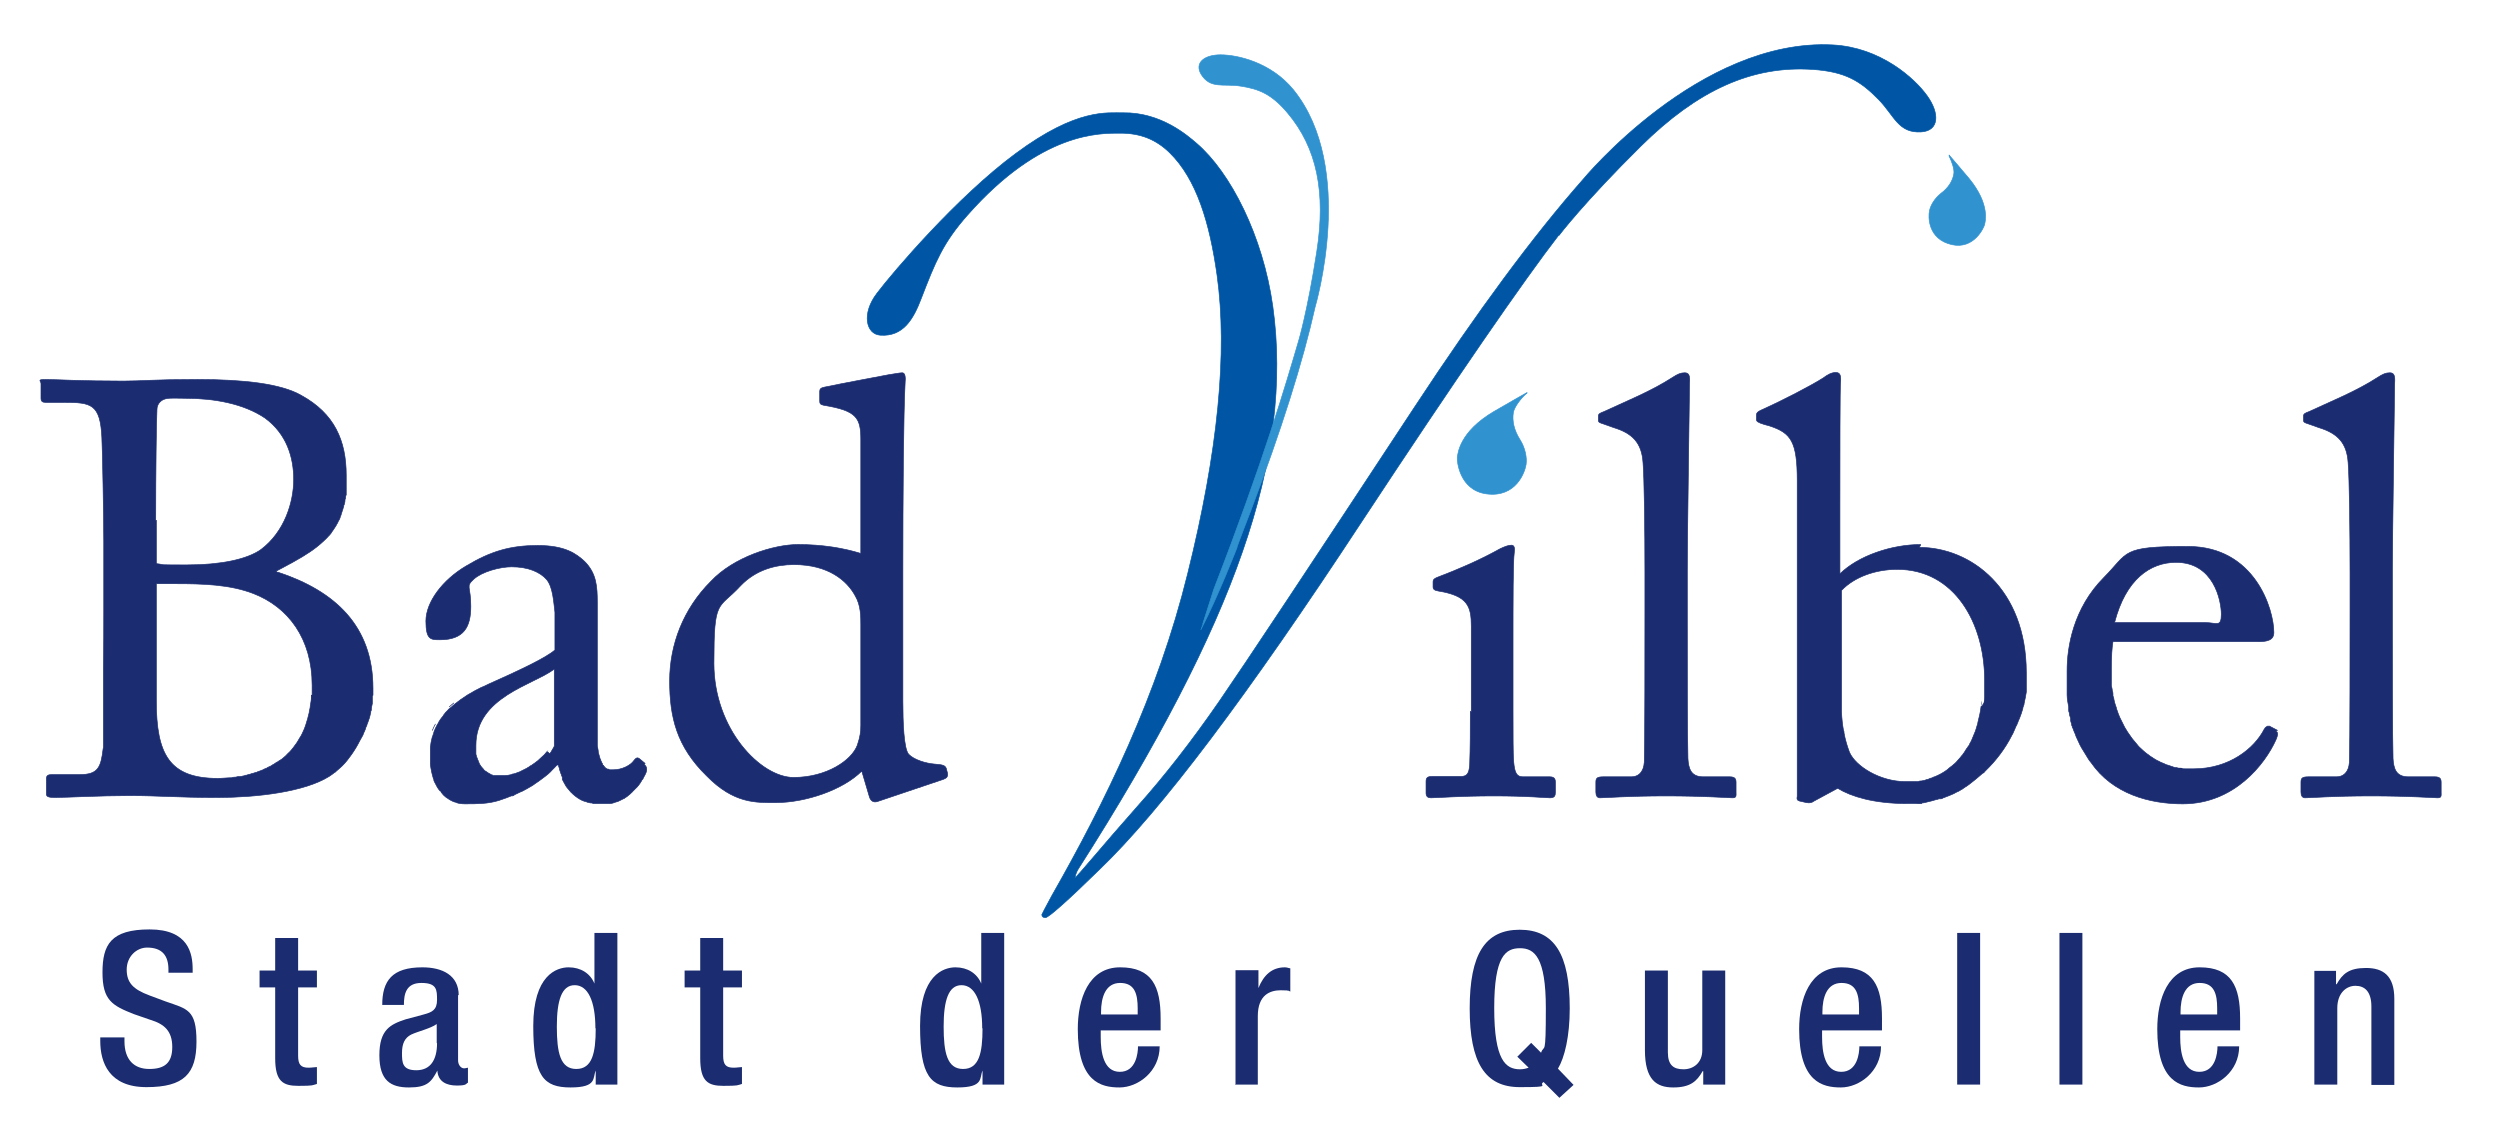
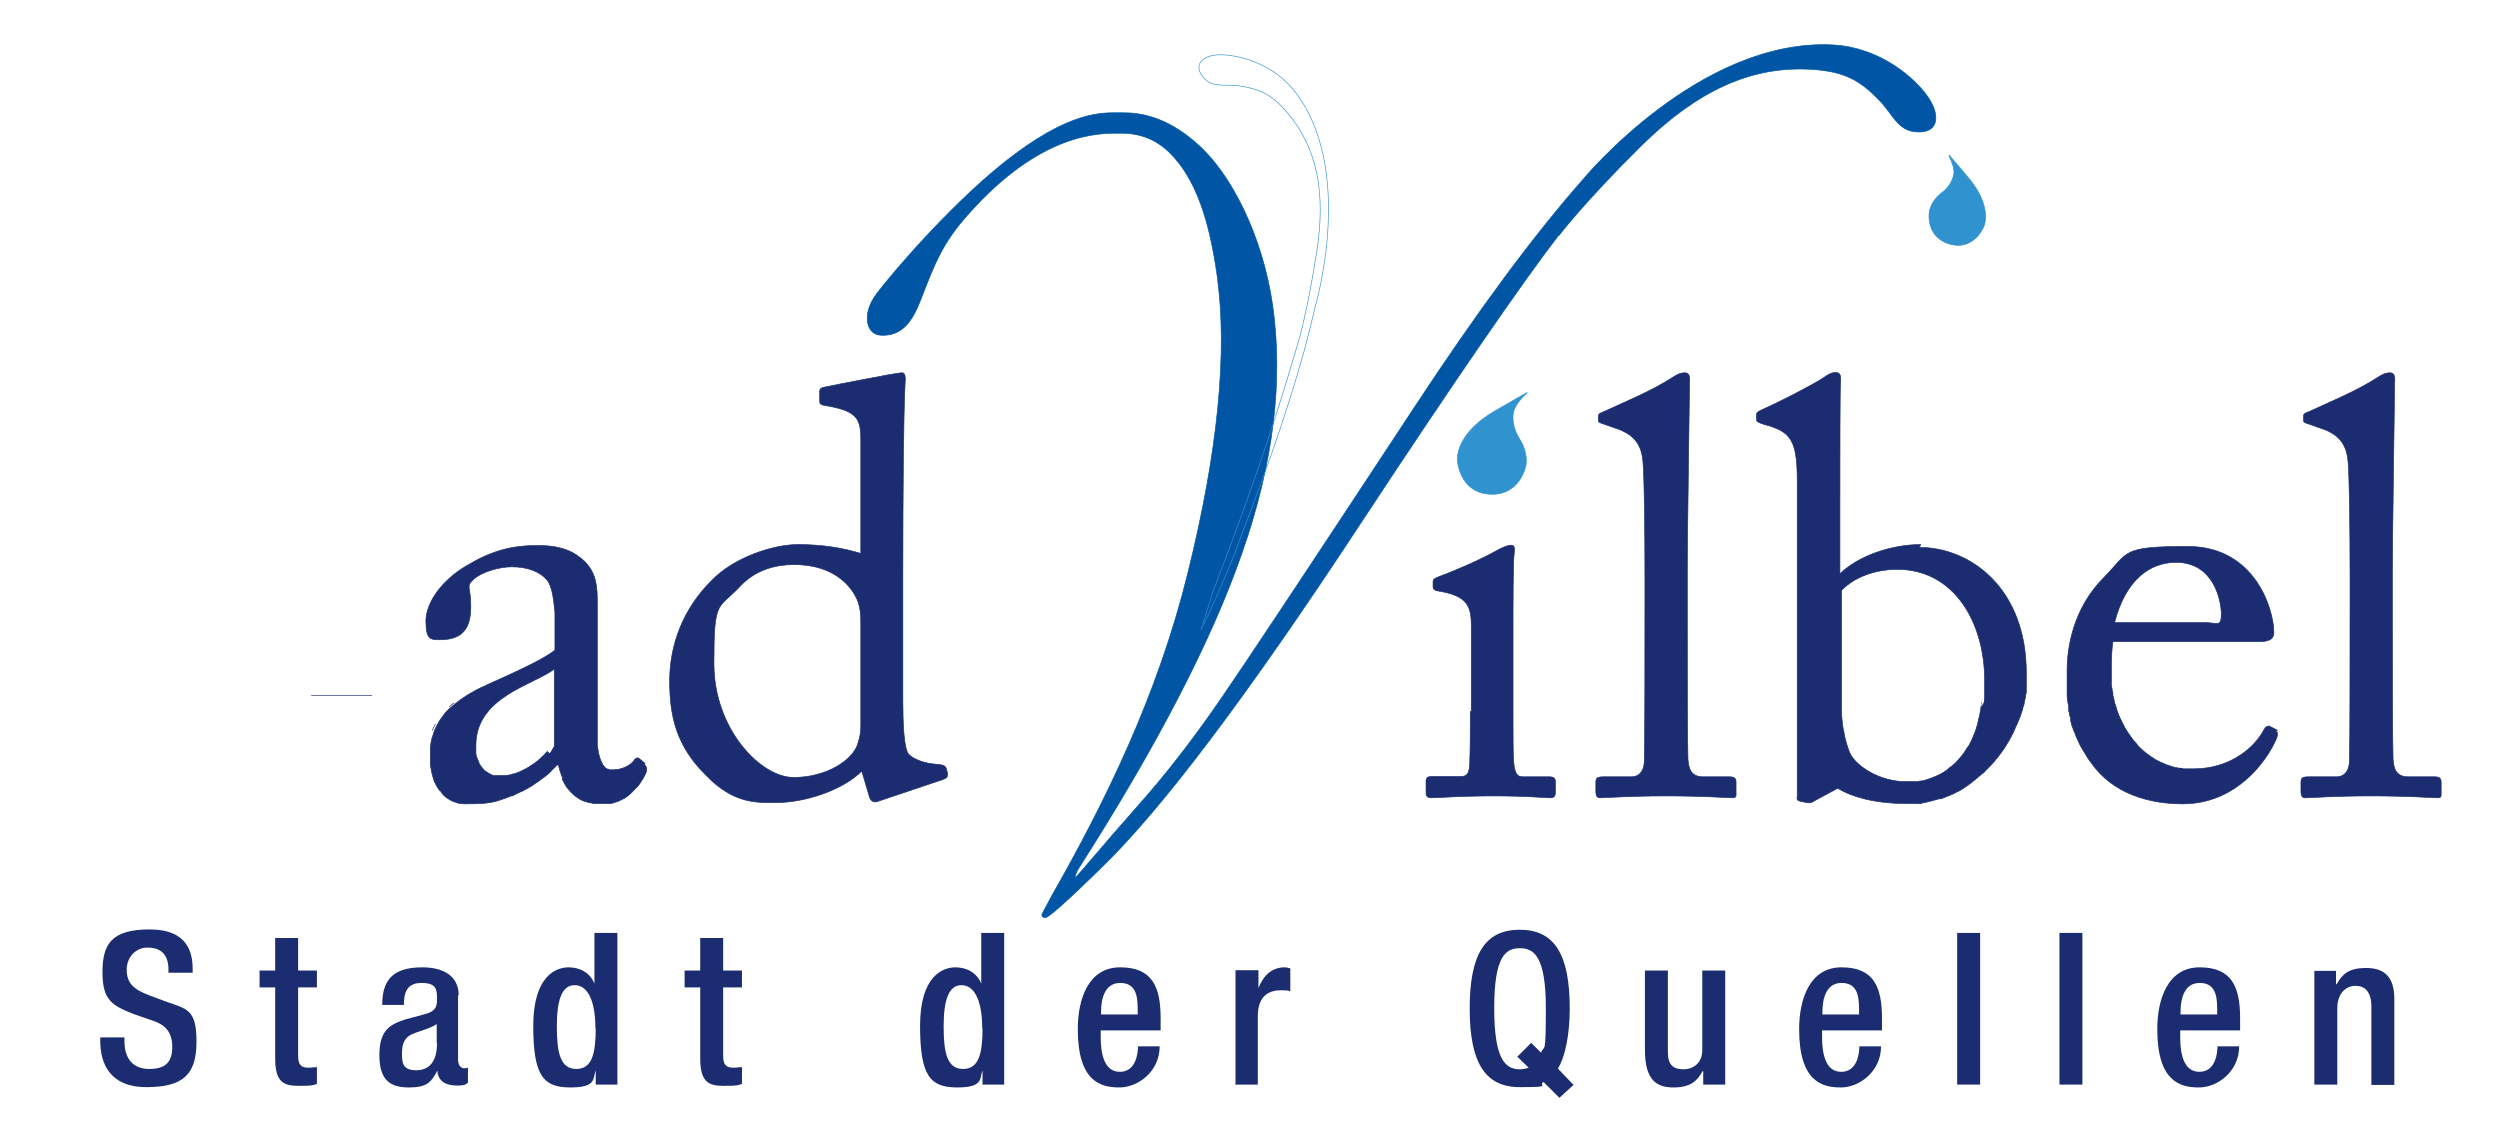
<svg xmlns="http://www.w3.org/2000/svg" data-name="Ebene 1" height="68" id="Ebene_1" version="1.1" viewBox="0 0 780.5 355.7" width="150">
  <defs>
    <style>
      .cls-1 {
        fill: #0056a4;
      }

      .cls-1, .cls-2, .cls-3, .cls-4 {
        stroke-width: 0px;
      }

      .cls-2 {
        fill: #3192d0;
      }

      .cls-5, .cls-3, .cls-4 {
        fill: #1b2d70;
      }

      .cls-5, .cls-6, .cls-7, .cls-8 {
        stroke-miterlimit: 3.9;
        stroke-width: .2px;
      }

      .cls-5, .cls-7 {
        stroke: #1b2d70;
      }

      .cls-3 {
        fill-rule: evenodd;
      }

      .cls-6 {
        stroke: #3192d0;
      }

      .cls-6, .cls-7, .cls-8 {
        fill: none;
      }

      .cls-8 {
        stroke: #0056a4;
      }
    </style>
  </defs>
  <g>
    <polygon class="cls-3" points="114.7 218.3 114.7 218.3 95.6 218.3 114.7 218.3" />
    <polygon class="cls-3" points="95.6 218.3 114.7 218.3 114.7 218.3 95.6 218.3" />
    <path class="cls-7" d="M95.6,218.3h19.1-19.1,0Z" />
-     <path class="cls-5" d="M85.1,179.7l-.6-.4c.7-.4,1.4-.7,2.1-1.1.8-.4,1.6-.9,2.4-1.3.4-.2.8-.4,1.1-.6,3.8-2.1,6.9-4.1,9.5-6.6.5-.5,1-.9,1.4-1.4,0,0,0-.1.2-.2.2-.2.4-.5.6-.7h0c.2-.4.4-.6.6-.9h0c.2-.3.4-.6.6-.9.2-.3.3-.5.5-.8,0-.2.2-.3.3-.5,0-.1,0-.2.2-.4,0-.2.2-.4.3-.6.2-.3.3-.6.4-.9,0-.3.2-.6.3-.8h0c0-.4.2-.7.3-1,0-.3.2-.6.3-.9,0-.2,0-.4.2-.6,0-.3,0-.5.2-.8,0-.3.2-.6.2-1s0-.6.2-.9c0-.4,0-.7.2-1.1,0-.3,0-.7,0-1v-.9c0-.8,0-1.7,0-2.6v-1.7c0-10.8-3.7-19.3-14.1-25-6.4-3.7-18.2-5-32.5-5s-17.4.5-23.3.5c-13.2,0-21.5-.5-24.4-.5s-1.5.4-1.5,1.3v4.6c0,.9.4,1.3,1.5,1.3h5.7c8.5,0,11.4.4,11.9,11,.2,3.3.6,25.7.6,32.5v21.7c0,5.4,0,11.9-.1,18.3v8.5h0v2.9h0v12.8c0,.4,0,.8-.1,1-.7,5.9-1.6,8.1-7.3,8.1h-8.8c-1.3,0-1.7.4-1.7,1.3v4.8c0,.7.4,1.1,2.6,1.1,3.5,0,14.3-.6,23.5-.6s14.9.6,27.5.6,27.4-1.8,35.1-6.6c.6-.4,1.2-.8,1.8-1.3.2,0,.4-.3.5-.4.2-.2.5-.4.7-.6.3-.3.6-.5.9-.8l.6-.6c.5-.5.9-1,1.3-1.5.2-.3.4-.5.6-.8.2-.3.4-.5.6-.8,1-1.4,1.9-2.9,2.7-4.5.2-.3.3-.6.5-.9.2-.3.3-.6.5-.9,0-.3.3-.7.4-1s.3-.6.4-1c0-.3.3-.7.4-1,0-.3.2-.6.3-.9.4-1,.7-2,.9-3.1,0-.2,0-.5.2-.7v-.3c0-.6.2-1.2.3-1.8,0-.3,0-.6,0-.9s0-.6,0-.9v-.8h-19.1c0,1.2-.2,2.4-.4,3.5h0c0,.5-.2,1-.3,1.6,0,.5-.2.9-.3,1.4-.1.6-.3,1.2-.5,1.8-.1.5-.3.9-.4,1.3h0c-.2.5-.3.9-.5,1.3-.2.4-.4.9-.6,1.3s-.4.8-.7,1.2c-.2.4-.5.8-.7,1.2s-.5.7-.7,1c-.4.6-.9,1.2-1.4,1.8-.3.3-.5.6-.8.8-.5.6-1.1,1.1-1.7,1.6-.2.2-.5.4-.7.5s-.3.2-.5.3c-.2.2-.4.3-.6.4-.2,0-.3.2-.5.3s-.4.3-.6.4c-.2,0-.3.2-.5.3s-.5.3-.7.4c-.1,0-.3,0-.4.2-.3,0-.5.3-.8.4-.2,0-.3,0-.5.2-.2,0-.4.2-.6.3-.3,0-.5.2-.8.3-.1,0-.3,0-.4.2-.2,0-.4,0-.6.2-.4,0-.7.2-1.1.3h0c-.3,0-.7.2-1,.3-.4,0-.7.2-1.1.3-.2,0-.5,0-.7.2-.4,0-.8.2-1.2.2s-.9,0-1.4.2c-.4,0-.9,0-1.3.2-1.4,0-2.9.2-4.4.2-15.2,0-19.3-7.5-19.3-24.4v-36.7h5.9c8.5,0,17.1.2,24.6,3.1,10.8,4.2,18.4,14,18.4,28.8s0,1.1,0,1.6v1.5h19.1v-2.2c0-19.5-11.9-30.5-29.8-36.4h-.5ZM46.8,163.4c0-15.2.2-31.2.4-34.9,0-1.6,1.1-2.9,2.6-3.3s3.5-.2,6.1-.2c9.4,0,18.5,1.7,25.2,6.2,6.8,5,9,12.3,9,19.3s-2.8,16.4-10.3,22c-4.4,3.1-12.7,4.8-23.1,4.8s-6.2,0-9.7-.4v-13.6h-.2Z" />
    <path class="cls-3" d="M174.2,243.9s0,.2,0,.2c0,0,0,0,0-.2h0Z" />
    <path class="cls-3" d="M132.4,237.8c0,.7,0,1.3,0,1.9,0-.6,0-1.2,0-1.9Z" />
    <path class="cls-3" d="M166.8,238.7c.5-.4,1.1-.9,1.5-1.4-.5.5-1,.9-1.5,1.4Z" />
    <path class="cls-3" d="M174.1,243.7s0,.2,0,.3h0s0-.2,0-.3Z" />
    <path class="cls-3" d="M169.6,235.9c0-.2.3-.3.4-.5,0,.2-.2.3-.4.5h0Z" />
    <path class="cls-7" d="M199.7,243.8c.2-.3.3-.6.5-.9,0,.3-.3.5-.5.9ZM187.1,240.1c0,.2.3.4.5.5l-.5-.5ZM185.1,233.9c0,.6.2,1.2.3,1.8,0-.6-.2-1.1-.3-1.8ZM138.9,221.9c.5-.4,1-.9,1.5-1.3-.5.4-1,.8-1.5,1.3ZM134.6,227.2c-.4.7-.7,1.4-1,2.1.3-.7.6-1.4,1-2.1Z" />
    <path class="cls-5" d="M200.4,239.6l-1.8-1.5c-.7-.5-1.1-.2-1.8.7-.9,1.3-3.5,2.8-6.4,2.8s-.5,0-.7,0h-.2c-.2,0-.4,0-.6-.2h-.2c-.2,0-.4-.2-.6-.3,0,0-.2,0-.2-.2h0s-.2,0-.2-.2c-.2,0-.3-.3-.5-.5,0,0-.2-.2-.2-.3,0,0,0,0,0-.2,0,0,0-.2-.2-.3,0-.2-.2-.5-.3-.7,0-.2,0-.3-.2-.5-.2-.6-.4-1.3-.6-2.1v-.2c0-.5-.2-1.1-.3-1.8v-44.9c0-5-.2-9.2-4-13-2.6-2.4-6.1-5-14.7-5s-14.7,1.8-22.4,6.4c-7.5,4.4-12.7,11.4-12.7,17.3s1.5,5.9,4.4,5.9c7.5,0,9.7-4,9.7-10.5s-1.7-6.1.9-8.5,8.3-3.9,11.9-3.9c5.3,0,9,1.7,11,4,2,2.4,2.2,7.2,2.6,10.3v11.8c-2.9,2.6-12.5,7-20.8,10.7-.8.4-1.6.8-2.4,1.1-1.2.6-2.4,1.2-3.5,1.9-.4.2-.7.4-1,.6-1.3.8-2.5,1.7-3.5,2.5-.5.4-1,.8-1.5,1.3-.2,0-.3.3-.5.4-.2,0-.3.3-.4.4l-.5.5c-.2.2-.4.4-.5.6-.2.2-.4.5-.5.7s-.3.4-.4.5c-.2.3-.4.5-.6.8,0,.2-.3.4-.4.7,0,.2-.3.5-.4.7-.4.7-.7,1.4-1,2.1,0,.2-.2.5-.2.7s0,.3-.2.5c0,.2,0,.4-.2.6-.3,1.1-.5,2.2-.6,3.3v1.4h0v2c0,.7,0,1.3,0,1.9.2,1.6.5,3,.9,4.3,0,0,0,.3.2.4,0,0,0,.2,0,.3,0,.2.2.4.3.7.5,1,1,2,1.7,2.7s.2.2.3.4c.2.2.4.4.6.7l.3.3c.3.3.7.6,1,.8.2,0,.4.3.6.4.5.3,1.1.6,1.6.8.2,0,.4,0,.6.2.9.3,1.8.4,2.7.4,4,0,7.3,0,10.8-1.1.8-.3,1.5-.5,2.3-.8.5-.2,1-.4,1.5-.6,0,0,.2,0,.3,0,.3,0,.6-.2.8-.4.6-.3,1.3-.6,1.9-.9.2,0,.4-.2.7-.3.9-.5,1.7-.9,2.5-1.4.4-.2.8-.5,1.2-.8.8-.5,1.6-1.1,2.4-1.7.7-.5,1.3-1,1.9-1.5.4-.4.8-.7,1.1-1.1l.8-.8c.3-.3.5-.6.8-.8h.4c0,.4.2.8.3,1.1,0,.4.2.7.3,1.1,0,.2.2.5.3.8,0,.3.2.5.3.8v.2s0,.2,0,.3c0,0,0,.2,0,.2.4.8.8,1.5,1.2,2.2,0,0,.2.3.3.4.2.2.3.4.5.6.2.2.3.4.5.6.2.2.4.5.6.6l.3.3c.9.8,1.9,1.5,3,2,.2,0,.4.2.6.2.3,0,.6.2.9.3.3,0,.6.2.9.2h0c.3,0,.6,0,.9.2h3.9c.3,0,.6,0,.9,0h.5c.7,0,1.3-.3,1.9-.5.4,0,.8-.3,1.1-.4.4-.2.8-.4,1.2-.6.2,0,.4-.2.5-.3.4-.2.8-.5,1.1-.8.3-.2.5-.4.7-.6h0c.2-.2.5-.4.7-.7l.8-.8.5-.5c.2-.2.3-.4.5-.6.2-.2.3-.5.5-.7,0-.2.3-.4.4-.6,0-.2.2-.4.4-.6h0c.2-.4.3-.7.5-1,1.1-1.8.7-2.8.2-3.3l-.3-.4ZM169.6,235.9c-.2.2-.4.5-.6.7-.2.2-.4.5-.7.7-.5.5-1,.9-1.5,1.4-.7.5-1.4,1.1-2.2,1.6-.2,0-.4.2-.6.4-.2,0-.5.3-.7.4-.4.2-.8.4-1.2.6-.4.2-.8.4-1.2.6-.2,0-.4.2-.6.2-.4.2-.8.3-1.2.4-.2,0-.4,0-.6.2-.8.2-1.5.3-2.2.3h-2c-.2,0-.4,0-.6,0-.2,0-.3,0-.5,0h-.3c-.2,0-.3,0-.5-.2-.2,0-.3,0-.5-.2-.6-.3-1.1-.6-1.6-1-.2,0-.3-.2-.5-.4h0c-.2-.3-.3-.4-.5-.6h0c-.2-.2-.3-.4-.5-.6,0-.2-.3-.4-.4-.6h0c0-.3-.2-.5-.3-.7h0c0-.3-.2-.6-.3-.8h0c0-.3-.2-.5-.3-.8,0-.3-.2-.6-.2-.9s0-.4,0-.6v-2.1c0-15.2,18-18.9,24.6-23.9v22.6c0,.3,0,.7,0,1,0,.2,0,.3,0,.5,0,0,0,.3-.2.4,0,.2,0,.3-.2.4,0,0,0,.2-.2.3,0,0,0,.2-.2.4,0,.2-.2.3-.3.5s-.2.3-.4.5h0l-.4-.5Z" />
    <path class="cls-3" d="M268.1,173.7c-5.5-1.7-12.1-2.8-19.7-2.8s-20.2,3.9-27.4,11.6c-8.6,8.6-12.9,19.8-12.9,31.2s2.2,20.6,11.6,29.8c8.6,8.8,15.6,8.4,21.7,8.4,9.4,0,21.1-4,27-9.9l2.4,8.1c.4,1.3,1.3,1.8,2.4,1.5l20.8-7c1.1-.4,1.5-.9,1.3-2l-.4-1.5c-.4-.9-1.1-1.1-3.7-1.3-2.6-.2-6.4-1.3-8.1-3.1-1.5-1.8-1.8-9.9-1.8-16.7v-40.6c0-23.3.2-50,.7-59.1.2-2,0-3.3-.9-3.3s-2.6.4-4.2.6c-3.5.7-13,2.4-20.2,3.9-1.1.2-1.5.6-1.5,1.3v3.1c0,.7.2,1.1,1.3,1.3,10.3,1.7,11.6,3.9,11.6,10.8v35.8h0ZM268.1,227.7c0,2-.2,3.5-1.1,6.2-1.8,4.8-9.7,10.1-20,10.1s-25-15.1-25-35.8,1.3-16.7,8.4-24.4c4.8-5,11-6.6,16.7-6.6,10.8,0,16.7,5,19.3,9.9,1.7,2.9,1.7,6.4,1.7,9v31.6h0Z" />
    <path class="cls-7" d="M268.1,173.7c-5.5-1.7-12.1-2.8-19.7-2.8s-20.2,3.9-27.4,11.6c-8.6,8.6-12.9,19.8-12.9,31.2s2.2,20.6,11.6,29.8c8.6,8.8,15.6,8.4,21.7,8.4,9.4,0,21.1-4,27-9.9l2.4,8.1c.4,1.3,1.3,1.8,2.4,1.5l20.8-7c1.1-.4,1.5-.9,1.3-2l-.4-1.5c-.4-.9-1.1-1.1-3.7-1.3-2.6-.2-6.4-1.3-8.1-3.1-1.5-1.8-1.8-9.9-1.8-16.7v-40.6c0-23.3.2-50,.7-59.1.2-2,0-3.3-.9-3.3s-2.6.4-4.2.6c-3.5.7-13,2.4-20.2,3.9-1.1.2-1.5.6-1.5,1.3v3.1c0,.7.2,1.1,1.3,1.3,10.3,1.7,11.6,3.9,11.6,10.8v35.8h0ZM268.1,227.7c0,2-.2,3.5-1.1,6.2-1.8,4.8-9.7,10.1-20,10.1s-25-15.1-25-35.8,1.3-16.7,8.4-24.4c4.8-5,11-6.6,16.7-6.6,10.8,0,16.7,5,19.3,9.9,1.7,2.9,1.7,6.4,1.7,9v31.6h0Z" />
  </g>
  <path class="cls-3" d="M459.4,223.3c0,5.5,0,11.2-.2,16.7-.2,2.9-.9,3.7-2.9,3.7h-9c-1.3,0-1.8.4-1.8,1.5v3.7c0,1.1.6,1.5,1.5,1.5,2,0,9.2-.6,19.8-.6s16.2.6,17.6.6,1.7-.6,1.7-1.8v-3.1c0-1.1-.4-1.7-1.8-1.7h-8.4c-2,0-2.6-1.3-2.9-4.8-.2-2-.2-8.6-.2-15.8v-20c0-15.2,0-26.8.4-29.9.2-1.3,0-2.2-.9-2.2s-2,.4-3.5,1.1c-7,3.9-14,6.8-19.8,9-.9.4-1.3.7-1.3,1.3v1.7c0,.7.4,1.1,1.7,1.3,9.2,1.5,10.3,4.8,10.3,11v27h0l-.3-.2Z" />
  <g>
    <path class="cls-7" d="M459.4,223.3c0,5.5,0,11.2-.2,16.7-.2,2.9-.9,3.7-2.9,3.7h-9c-1.3,0-1.8.4-1.8,1.5v3.7c0,1.1.6,1.5,1.5,1.5,2,0,9.2-.6,19.8-.6s16.2.6,17.6.6,1.7-.6,1.7-1.8v-3.1c0-1.1-.4-1.7-1.8-1.7h-8.4c-2,0-2.6-1.3-2.9-4.8-.2-2-.2-8.6-.2-15.8v-20c0-15.2,0-26.8.4-29.9.2-1.3,0-2.2-.9-2.2s-2,.4-3.5,1.1c-7,3.9-14,6.8-19.8,9-.9.4-1.3.7-1.3,1.3v1.7c0,.7.4,1.1,1.7,1.3,9.2,1.5,10.3,4.8,10.3,11v27h0l-.3-.2Z" />
    <path class="cls-4" d="M527.5,178.7c0-10.1.6-48.3.7-58.4.2-2.4-.2-3.3-1.5-3.3s-2.2.4-3.9,1.5c-6.8,4.4-15.1,7.7-21.5,10.7-1.1.4-1.7.7-1.7,1.3v1.5c0,.4.2.6,1.1.9l3.7,1.3c5.9,1.8,8.8,4.8,9.2,11,.4,4.8.6,21.5.6,34.5v11.6c0,10.7,0,42.2-.2,47.9-.2,3.3-2,4.6-4,4.6h-8.8c-2,0-2.4.4-2.4,1.7v3.1c0,1.1.4,1.8,1.3,1.8,1.7,0,9-.6,20.8-.6s19.5.6,20.8.6,1.1-.7,1.1-1.8v-3.1c0-1.1-.4-1.7-2-1.7h-8.3c-3.9,0-4.6-2.6-4.8-5.7-.2-5.7-.2-33.4-.2-43v-16.3h0Z" />
    <path class="cls-7" d="M527.5,178.7c0-10.1.6-48.3.7-58.4.2-2.4-.2-3.3-1.5-3.3s-2.2.4-3.9,1.5c-6.8,4.4-15.1,7.7-21.5,10.7-1.1.4-1.7.7-1.7,1.3v1.5c0,.4.2.6,1.1.9l3.7,1.3c5.9,1.8,8.8,4.8,9.2,11,.4,4.8.6,21.5.6,34.5v11.6c0,10.7,0,42.2-.2,47.9-.2,3.3-2,4.6-4,4.6h-8.8c-2,0-2.4.4-2.4,1.7v3.1c0,1.1.4,1.8,1.3,1.8,1.7,0,9-.6,20.8-.6s19.5.6,20.8.6,1.1-.7,1.1-1.8v-3.1c0-1.1-.4-1.7-2-1.7h-8.3c-3.9,0-4.6-2.6-4.8-5.7-.2-5.7-.2-33.4-.2-43v-16.3h0Z" />
    <path class="cls-3" d="M619.9,219.9c0,.6,0,1.2-.2,1.8,0-.6,0-1.2.2-1.8h0Z" />
    <path class="cls-3" d="M620,218.8v1.1h0v-1.1Z" />
    <path class="cls-5" d="M600.7,170.9c-9,0-19.5,3.5-25.3,9.2v-21.3c0-16.3,0-37.3.2-38.8.2-2.2-.2-3.1-1.5-3.1s-2.6.7-3.9,1.7c-4.6,2.9-14.1,7.7-19.5,10.1-1.1.5-1.5.9-1.5,1.5v1.5c0,.5.4.9,2.4,1.5l1.8.5c6.6,2.2,8.6,4.8,8.6,17.1v92.9c0,2,0,3.7,0,4.9v1.3c-.2.9,0,1.3.7,1.5l2.2.5c1.1.2,1.7,0,2.4-.5l7.4-4c4.2,2.6,11.4,4.8,21.7,4.8s.5,0,.8,0h1.9c.7,0,1.4-.2,2.1-.2s1.1-.2,1.6-.3c1-.2,2-.5,3-.8.2,0,.4,0,.6-.2,0,0,.2,0,.3,0,0,0,.2,0,.4,0,.2,0,.4,0,.5-.2.7-.3,1.4-.5,2.1-.8.5-.2.9-.4,1.4-.6h0c.5-.3,1.1-.6,1.6-.8.3-.2.6-.3.8-.5.2,0,.5-.3.8-.5.8-.5,1.7-1.1,2.4-1.7.5-.4,1-.8,1.5-1.2.7-.6,1.4-1.2,2.1-1.8h.2c.2-.3.4-.5.6-.7,3.3-3.2,6.2-7,8.3-11.2.2-.3.4-.7.5-1s.3-.6.4-.9c.2-.5.4-1,.7-1.5,0-.2.2-.5.3-.7h0c0-.3.3-.7.4-1,.2-.5.4-1,.6-1.6.2-.5.3-1.1.5-1.6,0-.5.3-.9.4-1.4v-.2h0c.3-1.2.5-2.4.7-3.6,0-.2,0-.5,0-.8v-5.3c0-26.3-17.4-39.3-33.6-39.3l.4-.7ZM619.7,221.7h0c-.2,1.8-.6,3.4-1,5,0,.5-.3,1-.4,1.5s-.3.9-.4,1.3c-.4,1-.8,2-1.2,2.9-.2.4-.4.8-.6,1.1,0,.3-.3.6-.5.8,0,.2-.2.4-.4.6-.2.3-.3.5-.5.8s-.4.7-.7,1c0,.2-.3.4-.4.5-.3.4-.6.8-1,1.2-.2.3-.5.5-.7.8h0c-.3.3-.6.6-.9.8h0c-.2.2-.4.4-.6.5,0,0-.3.2-.4.3-.3.2-.6.5-.8.7-.3.2-.7.5-1,.7s-.7.4-1,.6c-.7.4-1.4.7-2.1,1h0c-.3,0-.6.3-1,.4-.4,0-.7.3-1.1.4-.3,0-.7.2-1,.3h0c-.3,0-.7.2-1,.2s-.7,0-1,.2h0c-.3,0-.7,0-1,0h-3.1c-7.9,0-15.6-4.8-17.5-9.2-.7-1.9-1.3-3.8-1.7-6,0-.3,0-.6-.2-1-.3-1.7-.5-3.5-.6-5.7v-4.4h0v-33.7c4-4.2,10.6-6.6,17.5-6.6,18,0,27.4,16.9,27.4,34.7s0,1,0,1.4v4c0,.6,0,1.2-.2,1.8l-.6,1Z" />
    <path class="cls-3" d="M710.3,227.9h-.8.9,0Z" />
    <path class="cls-7" d="M710.3,227.9h-.8.9,0Z" />
    <path class="cls-5" d="M712.7,229.2l-2.3-1.2h-.9c-.2,0-.3.2-.5.3,0,0,0,0-.2.2,0,0,0,.2-.2.3-3.1,6.1-11,12.5-22.2,12.5s-1,0-1.5,0-.8,0-1.2,0c-.4,0-.8,0-1.2-.2h-.3c-.4,0-.7,0-1.1-.2h-.3c-.4,0-.8-.2-1.1-.3-.5-.2-1-.3-1.5-.5-.3,0-.7-.3-1-.4-.4-.2-.8-.3-1.2-.5h0c-.3-.2-.6-.3-1-.5-.8-.4-1.6-1-2.4-1.5-.2-.2-.5-.4-.8-.6h0c0,0-.2-.2-.4-.3-.2-.2-.5-.4-.7-.6-.4-.4-.9-.8-1.3-1.2-.2-.2-.5-.5-.7-.8-.5-.6-1-1.2-1.5-1.8-.2-.2-.3-.5-.5-.7-.7-.9-1.3-1.9-1.9-2.9l-1.5-3c-.2-.4-.3-.8-.5-1.2-.2-.6-.4-1.2-.6-1.7,0-.3-.2-.7-.3-1-.2-.6-.4-1.3-.5-1.9,0-.4-.2-.8-.3-1.1v-.5c0-.3,0-.7-.2-1,0-.6-.2-1.2-.3-1.7v-5c0-4.2.2-7.2.5-8.8h45.4c2.9,0,5.1-.4,5.1-2.9,0-7.2-5.9-27-27-27s-18.4,1.7-26.3,9.7c-9.7,9.7-11.6,22-11.6,29.2s0,2.4,0,3.5v2.5c0,.6,0,1.1,0,1.7,0,1.3.3,2.6.5,3.8,0,.3,0,.6,0,.9,0,.3,0,.6.2.9,0,.6.2,1.2.4,1.7,0,.2,0,.4,0,.6,0,.4.2.8.3,1.2,0,.2,0,.5.2.7,0,.2,0,.4.2.6s0,.1,0,0c.2.5.3.9.5,1.3.2.4.4.9.5,1.3h0c.2.5.4.9.6,1.3.2.5.5,1,.7,1.5.2.3.3.6.5.9.6,1,1.2,2,1.9,3.1.3.5.6,1,1,1.4,6.8,9.9,18.4,13,28.8,13,16.3,0,25.9-12.7,29.2-20,.9-2,.6-2.6,0-2.8l.2-.2ZM680.9,176.5c11.9,0,14.2,12.1,14.2,16.3s-1.5,2.6-5,2.6h-28.5c3.5-13.6,11.2-18.9,19.3-18.9h0Z" />
    <path class="cls-4" d="M748.8,178.7c0-10.1.6-48.3.7-58.4.2-2.4-.2-3.3-1.5-3.3s-2.2.4-3.9,1.5c-6.8,4.4-15.1,7.7-21.5,10.7-1.1.4-1.7.7-1.7,1.3v1.5c0,.4.2.6,1.1.9l3.7,1.3c5.9,1.8,8.8,4.8,9.2,11,.4,4.8.6,21.5.6,34.5v11.6c0,10.7,0,42.2-.2,47.9-.2,3.3-2,4.6-4,4.6h-8.8c-2,0-2.4.4-2.4,1.7v3.1c0,1.1.4,1.8,1.3,1.8,1.7,0,9-.6,20.8-.6s19.5.6,20.8.6,1.1-.7,1.1-1.8v-3.1c0-1.1-.4-1.7-2-1.7h-8.3c-3.9,0-4.6-2.6-4.8-5.7-.2-5.7-.2-33.4-.2-43v-16.3h0Z" />
    <path class="cls-7" d="M748.8,178.7c0-10.1.6-48.3.7-58.4.2-2.4-.2-3.3-1.5-3.3s-2.2.4-3.9,1.5c-6.8,4.4-15.1,7.7-21.5,10.7-1.1.4-1.7.7-1.7,1.3v1.5c0,.4.2.6,1.1.9l3.7,1.3c5.9,1.8,8.8,4.8,9.2,11,.4,4.8.6,21.5.6,34.5v11.6c0,10.7,0,42.2-.2,47.9-.2,3.3-2,4.6-4,4.6h-8.8c-2,0-2.4.4-2.4,1.7v3.1c0,1.1.4,1.8,1.3,1.8,1.7,0,9-.6,20.8-.6s19.5.6,20.8.6,1.1-.7,1.1-1.8v-3.1c0-1.1-.4-1.7-2-1.7h-8.3c-3.9,0-4.6-2.6-4.8-5.7-.2-5.7-.2-33.4-.2-43v-16.3h0Z" />
  </g>
  <g>
    <path class="cls-4" d="M29.4,325.6v1.1c0,6.7,2.7,14.5,14.5,14.5s15.7-4.2,15.7-14.3-2.9-10.2-9.7-12.6l-5.1-1.9c-5.1-1.9-7.1-4-7.1-8.1s3.1-6.9,6.4-6.9c4.7,0,6.7,2.5,6.7,6.9v1h7.6v-1.1c0-4.9-1.3-12.5-13.5-12.5s-14.8,4.8-14.8,13.5,3,10.4,9.9,13.1l5.2,1.8c4.3,1.3,6.8,3.5,6.8,8.5s-2.4,6.9-7.2,6.9-7.8-2.9-7.8-8.7v-1.2h-7.6Z" />
    <path class="cls-4" d="M79.4,309.9h4.9v22.2c0,7.3,2.4,8.7,7.3,8.7s4.3-.2,5.8-.6v-5.3c-.7,0-1.5.2-2.6.2-2.5,0-3.3-1-3.3-3.8v-21.4h5.9v-5.3h-5.9v-10.2h-7.2v10.2h-4.9v5.3h0Z" />
    <path class="cls-3" d="M141.9,312.4c0-6.3-5.1-8.8-11.4-8.8-9.5,0-12.6,4.2-12.6,11.8h6.8c0-3.5.7-6.9,5.5-6.9s4.9,2.1,4.9,5.3-1.6,3.9-4.2,4.6l-5.6,1.5c-4.9,1.6-8.3,3.3-8.3,11.3s3.6,10.1,9.3,10.1,7-1.7,8.9-5.3h0c.2,3.5,2.9,4.7,6.1,4.7s2.7-.5,3.5-.9v-4.7c-.3,0-.7.2-1.2.2-1.1,0-1.9-1.2-1.9-2.5v-20.5h.1ZM135.1,327.4c0,5.3-2.1,8.5-6.5,8.5s-4.5-2.4-4.5-5.4.9-4.8,2.9-5.8c2.1-1,6.1-1.9,8-3.3v6h0Z" />
    <path class="cls-3" d="M184.9,340.4h6.8v-47.6h-7.2v15.9h0c-1.3-3.2-4.3-5.1-8.1-5.1s-11.1,2.5-11.1,18.4,3.3,19.3,11.7,19.3,6.9-3,7.9-5.3h0v4.4h0ZM184.9,322.8c0,7.7-1.1,12.7-6.1,12.7s-6.1-5.1-6.1-13.3,1.5-13,5.6-13,6.5,4.9,6.5,13.5h0Z" />
    <path class="cls-4" d="M212.8,309.9h4.9v22.2c0,7.3,2.4,8.7,7.3,8.7s4.3-.2,5.8-.6v-5.3c-.7,0-1.5.2-2.6.2-2.5,0-3.3-1-3.3-3.8v-21.4h5.9v-5.3h-5.9v-10.2h-7.2v10.2h-4.9v5.3h0Z" />
    <path class="cls-3" d="M306.3,340.4h6.8v-47.6h-7.2v15.9h0c-1.3-3.2-4.3-5.1-8.1-5.1s-11.1,2.5-11.1,18.4,3.3,19.3,11.7,19.3,6.9-3,7.9-5.3h0v4.4h0ZM306.3,322.8c0,7.7-1.1,12.7-6.1,12.7s-6.1-5.1-6.1-13.3,1.5-13,5.6-13,6.5,4.9,6.5,13.5h0Z" />
    <path class="cls-3" d="M362.2,323.4v-3.8c0-10-2.7-16-12.7-16s-13.3,10-13.3,19.4c0,16.6,7.3,18.3,13.1,18.3s12.6-5,12.6-12.9h-6.8c0,2.1-.6,8-5.7,8s-6-6.1-6-10.9v-2.1h18.8ZM343.5,318.4v-.7c0-4.7,1.4-9.2,6-9.2s5.5,3.5,5.5,8v1.9h-11.5Z" />
    <path class="cls-4" d="M385.5,340.4h7.2v-21.5c0-6.7,3.9-8.1,7.2-8.1s2.5.3,3,.4v-7.3c-.5,0-.9-.3-1.7-.3-4.1,0-6.7,2.5-8.3,6.5h0v-5.6h-7.2v35.8h-.1Z" />
    <path class="cls-3" d="M487.3,344.6l4.5-4.1-4.9-5.1c2.1-3.5,3.7-10.1,3.7-18.9,0-17-4.8-24.7-15.7-24.7s-15.7,7.7-15.7,24.7,4.8,24.7,15.7,24.7,5.5-.5,7.5-1.6l4.9,4.9h0ZM474.1,331.6l3.6,3.5c-.9.3-1.7.5-2.7.5-4.5,0-8.1-2.8-8.1-19.2s3.6-18.8,8.1-18.8,8.1,2.8,8.1,18.8-.5,11.1-1.5,14l-3.1-3.1-4.3,4.3h0Z" />
    <path class="cls-4" d="M532.6,340.4h6.8v-35.8h-7.2v25c0,4-2.8,6-5.9,6s-4.9-1.3-4.9-5.3v-25.7h-7.2v25c0,9.3,3.6,11.7,8.9,11.7s7.4-1.9,9.2-5.1h.2v4.2h.1Z" />
    <path class="cls-3" d="M588.6,323.4v-3.8c0-10-2.7-16-12.7-16s-13.3,10-13.3,19.4c0,16.6,7.3,18.3,13.1,18.3s12.6-5,12.6-12.9h-6.8c0,2.1-.6,8-5.7,8s-6-6.1-6-10.9v-2.1h18.8ZM569.9,318.4v-.7c0-4.7,1.4-9.2,6-9.2s5.5,3.5,5.5,8v1.9h-11.5Z" />
    <rect class="cls-4" height="47.6" width="7.2" x="612.2" y="292.8" />
    <polygon class="cls-4" points="644.3 340.4 651.5 340.4 651.5 292.8 644.3 292.8 644.3 340.4 644.3 340.4" />
    <path class="cls-3" d="M701,323.4v-3.8c0-10-2.7-16-12.7-16s-13.3,10-13.3,19.4c0,16.6,7.3,18.3,13.1,18.3s12.6-5,12.6-12.9h-6.8c0,2.1-.6,8-5.7,8s-6-6.1-6-10.9v-2.1h18.8ZM682.3,318.4v-.7c0-4.7,1.4-9.2,6-9.2s5.5,3.5,5.5,8v1.9h-11.5Z" />
    <path class="cls-4" d="M724.3,340.4h7.2v-24c0-4.7,2.8-7,5.7-7s5,1.8,5,6.5v24.6h7.2v-27c0-7.3-3.5-9.7-8.9-9.7s-7.4,1.9-9.2,5.1h-.2v-4.2h-6.8v35.8h0Z" />
  </g>
  <g>
    <path class="cls-1" d="M487.3,73.6c-11.2,14.5-32,44.6-62.1,90.3-35.5,54.1-62.9,90.5-82.2,109-10.1,9.9-15.8,14.9-16.9,15.1-.7,0-1.1-.2-1.2-.9,0,0,1-2.1,3.1-5.9,16.7-29.3,33.3-63,42.7-101.2,9.5-38.2,12.6-69.5,9.2-93.7-2.3-16.3-6.4-30.1-14.9-38.4-4.2-4.1-9.1-6.1-15.4-6.1s-24.8-.6-48,25.7c-7.7,8.7-10.1,14.7-14.5,26.1-2.5,6.6-5.7,12.1-12.9,11.6-4.4-.3-6-6.7-1-13.2,5-6.6,25.2-30.3,43.5-43.8,19.4-14.4,28.9-12.7,33.7-12.8,12-.2,20.4,7.3,23.1,9.6,10.7,9.2,20.8,29.1,23.9,51.1,3.3,23.5.2,49.2-9.5,77-9.6,27.8-26.8,60.9-51.4,99.4-1,1.5-1.2,3-1.2,3,.8-.4,8.6-10,19.6-22.4,8.4-9.4,17-20.4,25.7-33,7.8-11.3,28.3-42.2,61.4-92.5,19.6-29.8,37.1-53.5,52.7-71.2,0,0,36.6-44.5,78.5-42.3,14.9.8,25.6,10.4,29.6,16s3.7,10.9-1.8,11.3c-7.3.5-8.5-5.1-13.5-10.2-5.7-5.8-10.4-8.7-20.6-9.4-19.1-1.3-36.2,6.5-54,24.1s-25.6,27.9-25.6,27.9h0v-.2Z" />
    <path class="cls-8" d="M487.3,73.6c-11.2,14.5-32,44.6-62.1,90.3-35.5,54.1-62.9,90.5-82.2,109-10.1,9.9-15.8,14.9-16.9,15.1-.7,0-1.1-.2-1.2-.9,0,0,1-2.1,3.1-5.9,16.7-29.3,33.3-63,42.7-101.2,9.5-38.2,12.6-69.5,9.2-93.7-2.3-16.3-6.4-30.1-14.9-38.4-4.2-4.1-9.1-6.1-15.4-6.1s-24.8-.6-48,25.7c-7.7,8.7-10.1,14.7-14.5,26.1-2.5,6.6-5.7,12.1-12.9,11.6-4.4-.3-6-6.7-1-13.2,5-6.6,25.2-30.3,43.5-43.8,19.4-14.4,28.9-12.7,33.7-12.8,12-.2,20.4,7.3,23.1,9.6,10.7,9.2,20.8,29.1,23.9,51.1,3.3,23.5.2,49.2-9.5,77-9.6,27.8-26.8,60.9-51.4,99.4-1,1.5-1.2,3-1.2,3,.8-.4,8.6-10,19.6-22.4,8.4-9.4,17-20.4,25.7-33,7.8-11.3,28.3-42.2,61.4-92.5,19.6-29.8,37.1-53.5,52.7-71.2,0,0,36.6-44.5,78.5-42.3,14.9.8,25.6,10.4,29.6,16s3.7,10.9-1.8,11.3c-7.3.5-8.5-5.1-13.5-10.2-5.7-5.8-10.4-8.7-20.6-9.4-19.1-1.3-36.2,6.5-54,24.1s-25.6,27.9-25.6,27.9h0v-.2Z" />
-     <path class="cls-2" d="M386.2,171.6c1.4-3.7,2.8-7.6,4.4-11.6,9.5-25.1,16.2-46.3,20.1-63.7,0,0,13-43.6-6.8-68.1-7.1-8.7-17.7-11-22.9-11s-8.2,2.6-6.1,6.1c2.9,4.7,6.9,2.9,12.2,3.7,6,.9,9.9,2.5,14.9,8.4,9.3,11,12.1,25,9.2,43.6-2.9,18.7-5.7,28-5.7,28-3.9,13.3-10.9,37.4-26.6,77.9,0,0-4.1,12.9-4.1,12.8,5.6-10.9,11.4-25.9,11.4-25.9h0v-.2Z" />
    <path class="cls-6" d="M386.2,171.6c1.4-3.7,2.8-7.6,4.4-11.6,9.5-25.1,16.2-46.3,20.1-63.7,0,0,13-43.6-6.8-68.1-7.1-8.7-17.7-11-22.9-11s-8.2,2.6-6.1,6.1c2.9,4.7,6.9,2.9,12.2,3.7,6,.9,9.9,2.5,14.9,8.4,9.3,11,12.1,25,9.2,43.6-2.9,18.7-5.7,28-5.7,28-3.9,13.3-10.9,37.4-26.6,77.9,0,0-4.1,12.9-4.1,12.8,5.6-10.9,11.4-25.9,11.4-25.9h0v-.2Z" />
    <path class="cls-2" d="M609.8,48.8s-.4-.1,0,.5c.7,1.4,1.7,4.1,1.3,5.5-.4,2.1-1.7,4.2-4,5.9-2,1.6-3.3,3.8-3.6,5.5-.4,1.7-.6,8.9,7.1,10.6,6.9,1.5,10-5.4,10.2-6.3.2-.9,1.8-6.3-4.8-14.4-2.5-3-6.3-7.4-6.3-7.4h.1Z" />
    <path class="cls-6" d="M609.8,48.8s-.4-.1,0,.5c.7,1.4,1.7,4.1,1.3,5.5-.4,2.1-1.7,4.2-4,5.9-2,1.6-3.3,3.8-3.6,5.5-.4,1.7-.6,8.9,7.1,10.6,6.9,1.5,10-5.4,10.2-6.3.2-.9,1.8-6.3-4.8-14.4-2.5-3-6.3-7.4-6.3-7.4h.1Z" />
    <path class="cls-2" d="M477.1,123.2s.5,0-.3.5c-1.5,1.3-3.6,4-3.9,5.8-.4,2.6.2,5.5,2.1,8.5,1.7,2.7,2.2,5.7,1.9,7.8-.3,2.1-3,10.5-12.5,9.2-8.5-1.2-9.2-10.4-9.1-11.4.2-1.1.5-8,11.6-14.5,4.1-2.4,10.3-5.9,10.3-5.9h0Z" />
  </g>
  <path class="cls-6" d="M477.1,123.2s.5,0-.3.5c-1.5,1.3-3.6,4-3.9,5.8-.4,2.6.2,5.5,2.1,8.5,1.7,2.7,2.2,5.7,1.9,7.8-.3,2.1-3,10.5-12.5,9.2-8.5-1.2-9.2-10.4-9.1-11.4.2-1.1.5-8,11.6-14.5,4.1-2.4,10.3-5.9,10.3-5.9h0Z" />
</svg>